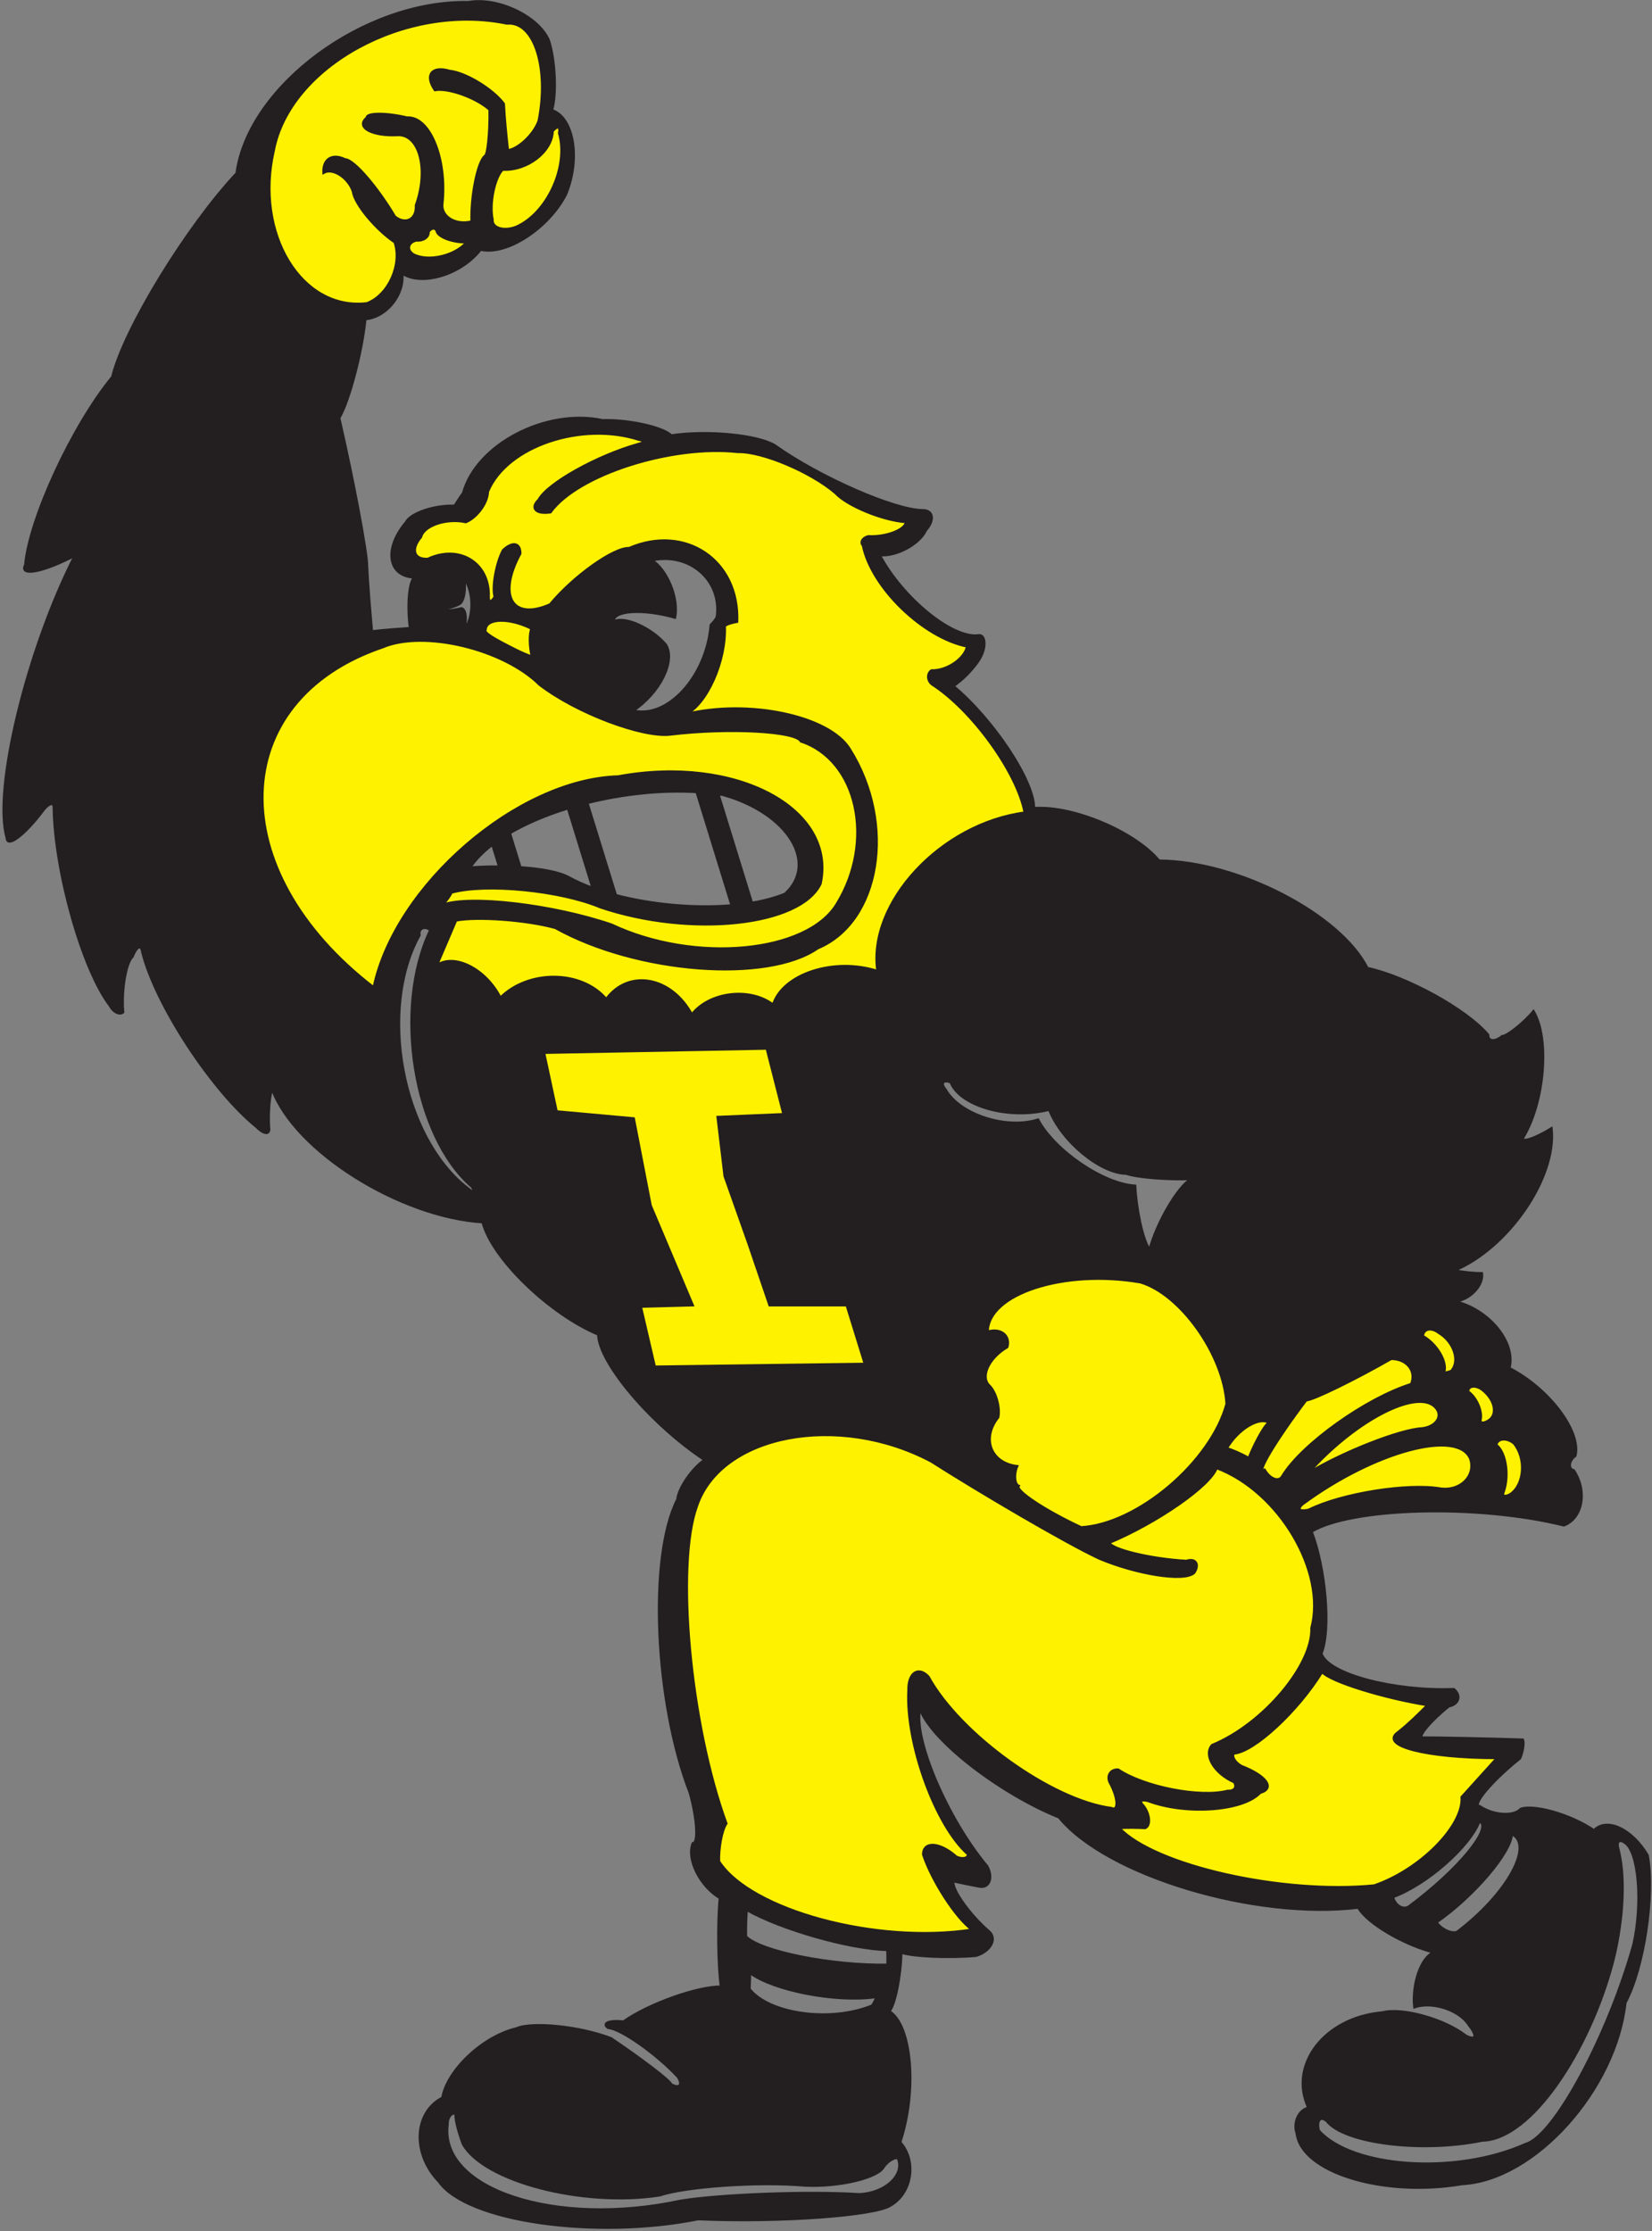
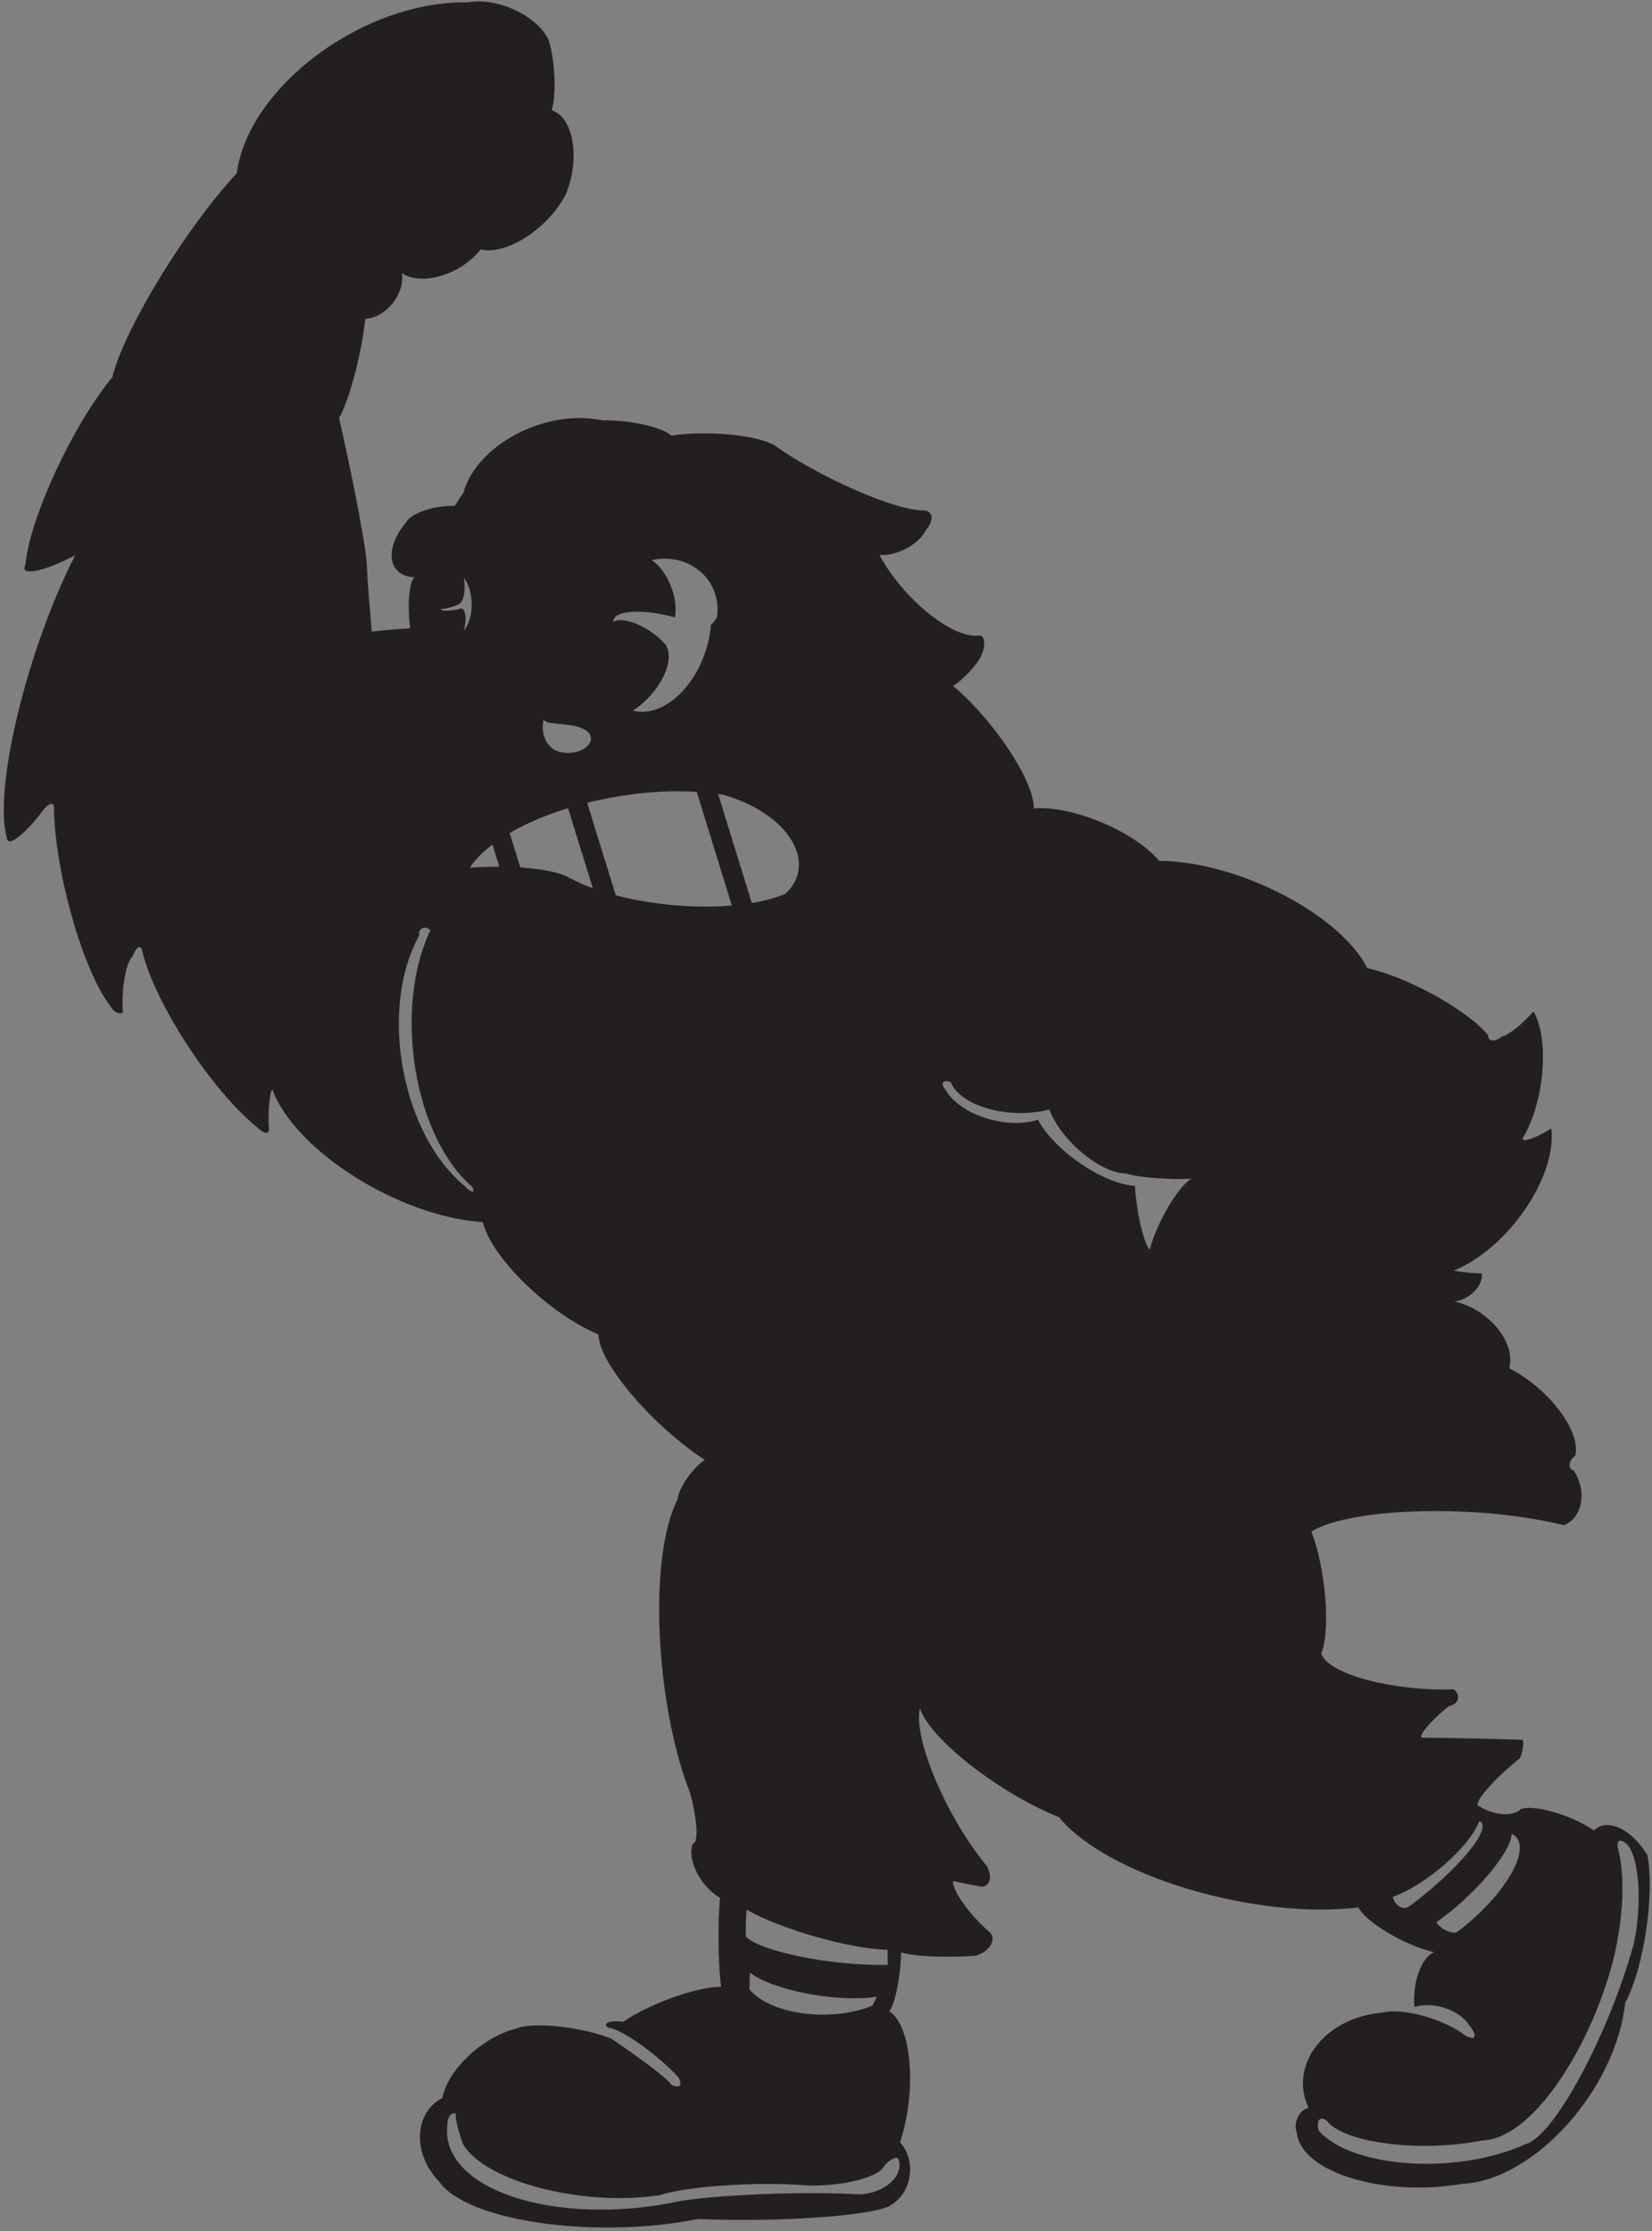
<svg xmlns="http://www.w3.org/2000/svg" width="625pt" height="844pt" viewBox="0 0 625 844" version="1.1">
  <rect x="0" y="0" width="625" height="844" fill="#808080" stroke="none" />
  <g id="surface1">
    <path style=" stroke:none;fill-rule:evenodd;fill:rgb(13.699%,12.199%,12.5%);fill-opacity:1;" d="M 175.277 186.531 C 180.289 168.148 206.656 154.41 228.008 159.051 C 237.914 158.727 251.059 161.727 253.914 164.797 C 267.559 162.727 286.562 164.586 293.062 168.512 C 309.992 180.586 338.422 193.016 349.062 193.086 C 353.008 193.031 353.66 196.742 350.18 200.641 C 348.09 205.516 339.27 210.621 332.727 209.926 C 341.543 226.496 360.668 242 370.414 240.375 C 372.551 240.281 373.109 244.184 371.16 248.172 C 369.395 251.887 364.012 257.457 360.574 259.5 C 375.695 272.078 391.301 295.43 391.137 305.801 C 405.855 304.664 429.426 314.664 438.496 325.664 C 468.172 325.781 506.977 345.836 517.281 366.258 C 531.949 369.414 554.602 381.672 562.953 391.512 C 562.914 394.09 565.535 394.309 568.371 392.016 C 569.844 392.18 576.066 387.484 580.156 382.629 C 586.344 393.117 584.223 416.996 576.262 430.266 C 575.027 432.559 580.484 430.922 586.926 426.938 C 588.996 445.453 570.426 472.383 549.996 480.676 C 550.262 480.676 555.566 481.734 560.609 481.738 C 561.203 486.512 555.766 491.82 550.262 492.348 C 562.961 495.16 573.598 507.652 570.98 517.609 C 585.582 525.035 598.242 541.242 595.965 550.695 C 593.375 552.578 593.109 555.762 595.367 556.293 C 600.605 564.188 598.617 574.398 591.652 576.988 C 559.082 568.895 511.191 570.223 496.137 579.375 C 501.441 593.105 503.562 616.586 499.852 625.539 C 502.371 633.434 527.574 639.934 549.996 639.074 C 552.848 641.395 551.918 644.711 548.137 645.441 C 541.086 651.051 536.133 657.164 538.078 657.387 C 544.445 657.367 563.551 657.766 576.109 658.184 C 576.551 659.066 576.215 662.441 575.031 665.145 C 563.891 674.09 556.465 683.207 559.84 683.375 C 565.156 686.922 572.754 687.258 575.367 684.387 C 579.926 682.617 593.77 686.16 603.051 692.488 C 608.031 687.344 617.652 692.238 623.309 701.941 C 626.008 716.797 621.957 744.48 614.867 757.648 C 611.324 790.395 580.602 824.832 553.086 826.184 C 523.379 831.246 492.316 821.793 490.629 806.938 C 489.234 803.176 491.359 798.133 495.074 797.469 C 487.445 781.219 501.109 763.309 522.934 761.387 C 530.629 759.398 546.547 763.906 554.508 770.141 C 558.352 772.199 559.148 770.207 555.832 766.164 C 552.383 760.523 542.301 756.941 535.137 759.266 C 534.211 750.574 537.656 740.359 542.566 738.566 C 531.422 735.848 517.094 727.492 513.91 721.59 C 474.855 726.363 418.598 709.469 400.68 687.469 C 378.145 678.395 351.988 658.121 348.039 646.281 C 345.332 657.426 358.18 687.758 373.422 706.023 C 375.68 710.137 374.371 714.191 370.762 713.676 C 367.465 713.078 364.027 712.348 360.59 711.613 C 360.062 714.992 367.027 724.555 373.941 730.543 C 377.285 733.141 375.059 737.969 369.301 739.824 C 358.828 740.758 344.77 740.094 340.922 738.57 C 340.773 747.574 338.48 758.922 336.352 760.887 C 344.867 765.906 347.047 790.789 340.5 810.434 C 346.723 817.254 345.191 829.367 337.008 834.227 C 331.551 838.102 295.32 840.828 264.105 839.465 C 225.418 847.211 176.637 840.445 166.105 825.277 C 155.898 814.746 156.664 799.141 167.414 793.629 C 169.215 783.207 182.637 770.438 195.352 767.434 C 201.137 764.816 219.254 766.562 231.148 771.145 C 242.332 778.66 253.785 787.328 253.836 788.566 C 256.984 790.27 258.531 788.93 256.52 785.68 C 248.109 776.703 234.801 767.414 230.105 767.105 C 227.68 765.453 230.465 764.215 235.883 764.836 C 245.531 757.973 264.207 751.473 272.82 751.629 C 271.688 743.477 271.48 727.176 272.41 717.992 C 264.98 713.633 259.742 703.371 262.141 697.371 C 264.426 697.395 263.73 687.875 261.059 678.242 C 247.805 644.211 245.273 588.844 256.332 567.238 C 256.777 562.809 262.039 555.379 266.629 552.281 C 246.82 539.281 226.598 515.758 226.391 504.82 C 207.766 497.027 185.996 475.879 182.641 462.309 C 151.262 460.387 111.539 435.395 103.023 412.094 C 101.996 413.281 101.379 420.535 101.688 426.285 C 102.262 429.289 100.051 429.289 97.09 426.285 C 80.309 412.754 58.684 379.852 53.844 359.953 C 53.445 357.102 51.586 358.031 50.129 361.812 C 47.484 364.32 45.82 374.934 46.523 382.922 C 45.277 383.977 42.914 382.891 41.668 380.492 C 31.223 366.918 20.742 329.641 20.41 305.562 C 20.457 303.219 18.422 303.836 16.43 306.359 C 9.664 315.512 2.68 320.906 2.633 316.973 C -2.699 298.926 10.301 245.414 28.445 210.051 C 16.656 216.32 7.215 218.18 9.613 213.762 C 11.102 196.281 27.508 160.84 42.52 142.652 C 47.012 124.234 70.844 85.543 89.57 65.578 C 93.984 32.609 137.781 0.109 177.172 0.883 C 188.086 -1.129 203.406 5.988 207.508 15.121 C 209.984 22.395 210.602 35.707 208.746 41.742 C 217.027 44.375 219.656 60.16 214.008 73.625 C 207.43 86.395 191.488 96.766 181.816 94.363 C 174.465 103.883 159.449 108.371 152.102 103.344 C 153.027 111.469 146.219 119.98 138.172 120.676 C 136.934 133.289 131.98 152.016 128.266 158.133 C 133.684 181.578 138.945 209.594 138.789 214.16 C 139.203 222.207 139.926 230.562 140.645 238.922 C 145.91 238.305 150.551 237.992 155.195 237.684 C 154.023 229.215 154.77 219.934 156.871 218.387 C 146.91 218.078 145.055 207.809 153.652 197.602 C 155.324 194.199 164.355 191.105 171.965 191.414 C 173.039 190.012 173.863 188.363 175.277 186.531 Z M 205.672 272.285 C 206.988 274.492 215.191 273.094 220.84 275.848 C 227.375 279.031 221.266 285.945 213.102 284.668 C 207.84 284.477 204.125 278.359 205.672 272.285 Z M 177.746 328.289 C 179.781 325.191 182.699 322.238 186.309 319.48 L 188.906 327.895 C 184.691 327.859 180.77 328.016 177.746 328.289 Z M 192.824 315.148 C 199.133 311.461 206.699 308.262 214.922 305.727 L 224.273 336.016 C 220.965 334.809 217.941 333.465 215.305 332.004 C 211.379 329.82 204.23 328.664 196.848 328.176 Z M 222.152 303.711 C 235.547 300.355 250.125 298.75 263.594 299.559 L 276.867 342.562 C 262.656 343.785 246.445 342.23 232.957 338.703 Z M 271.695 300.363 C 272.301 300.449 272.902 300.539 273.5 300.637 C 298.367 307.652 309.719 326.637 297.027 338.191 C 293.301 339.703 289.035 340.832 284.43 341.613 Z M 166.809 230.367 C 168.246 230.484 171.863 229.512 173.668 228.512 C 175.477 227.703 176.312 222.836 175.43 218.504 C 179.461 223.664 179.461 233.77 175.43 238.711 C 176.59 234.793 176.312 230.574 174.598 230.184 C 170.355 231.246 166.602 231.34 166.809 230.367 Z M 434.926 472.871 C 437.715 462.426 445.605 448.961 450.715 445.941 C 442.637 446.332 430.234 445.453 426.082 443.938 C 416.512 443.891 401.672 431.879 396.98 419.723 C 381.797 423.676 363.34 418.5 359.68 409.371 C 356.797 408.297 355.527 409.664 357.727 412.301 C 363.242 421.82 380.723 427.387 392.688 423.629 C 398.938 435.297 417.297 447.895 429.402 448.629 C 429.793 456.828 432.137 468.938 434.926 472.871 Z M 246.516 211.902 C 260.867 208.746 273.242 219.512 271.262 233.434 C 270.75 234.531 269.855 235.492 268.961 236.457 C 267.309 256.062 252.453 272.156 239.449 268.855 C 249.613 262.199 255.703 249.922 251.832 243.887 C 246.414 237.539 236.199 232.898 232.02 235.219 C 231.816 230.73 243.371 230.215 255.34 233.566 C 256.785 226.086 252.246 215.461 246.516 211.902 Z M 559.676 688.93 C 556.043 698.637 539.672 712.984 526.926 717.625 C 527.695 720.754 530.543 722.609 532.832 721.434 C 552.012 707.266 565.125 691.055 559.676 688.93 Z M 571.898 693.754 C 571.797 700.668 557.559 717.383 543.422 727.188 C 545.176 730.023 549.512 731.777 551.266 730.902 C 570.25 716.559 580.566 697.781 571.898 693.754 Z M 614.703 697.031 C 619.938 700.238 621.625 719.48 618.078 735.52 C 608.371 770.207 587.949 808.188 577.23 811.141 C 550.98 822.957 511.648 820.258 498.906 806.078 C 497.918 802.301 499.363 800.238 501.941 802.301 C 508.496 810.816 537.902 814.426 560.758 809.73 C 579.395 809.398 601.355 775.477 610.105 742.34 C 612.141 734.629 616.012 714.812 612.23 699.621 C 611.344 696.598 612.543 695.508 614.703 697.031 Z M 175.832 448.844 L 176.48 449.223 C 152.047 429.855 143.012 381.973 158.66 353.773 C 158.078 350.988 161.098 350.059 162.84 351.914 C 148.676 381.516 156.57 430.039 178.625 448.961 C 180.004 451.379 178.582 451.504 175.832 448.844 Z M 335.719 737.605 C 321.789 737.375 295.168 729.789 282.477 722.441 C 282.141 725.832 282.141 729.219 282.141 732.602 C 287.609 738.266 314.562 743.734 335.852 743.344 C 335.785 741.457 335.914 739.57 335.719 737.605 Z M 331.164 755.453 C 316.27 757.555 292.543 752.965 283.703 746.273 C 283.641 748.098 283.574 750.312 283.508 752.523 C 291.273 762.145 314.414 765.172 329.992 758.773 C 331.414 756.594 331.961 754.902 331.164 755.453 Z M 169.273 803.645 C 166.117 828.34 210.305 842.82 257.652 832.609 C 271.668 830.305 305.242 828.875 325.027 830.16 C 334.672 829.805 342.242 823.09 339.887 816.73 C 339.348 815.621 336.375 816.922 334.332 819.613 C 332.48 823.762 317.734 827.375 304.602 826.742 C 286.926 825.18 259.387 827.133 249.523 830.453 C 220.48 834.926 183.156 825.215 175.188 811.082 C 173.34 806.281 172.016 800.621 172.5 799.559 C 170.57 798.965 169.16 801.344 169.273 803.645 " />
-     <path style="fill:none;stroke-width:10.001;stroke-linecap:butt;stroke-linejoin:miter;stroke:rgb(13.699%,12.199%,12.5%);stroke-opacity:1;stroke-miterlimit:22.926;" d="M 1752.773 6574.688 C 1802.891 6758.516 2066.562 6895.898 2280.078 6849.492 C 2379.141 6852.734 2510.586 6822.734 2539.141 6792.031 C 2675.586 6812.734 2865.625 6794.141 2930.625 6754.883 C 3099.922 6634.141 3384.219 6509.844 3490.625 6509.141 C 3530.078 6509.688 3536.602 6472.578 3501.797 6433.594 C 3480.898 6384.844 3392.695 6333.789 3327.266 6340.742 C 3415.43 6175.039 3606.68 6020 3704.141 6036.25 C 3725.508 6037.188 3731.094 5998.164 3711.602 5958.281 C 3693.945 5921.133 3640.117 5865.43 3605.742 5845 C 3756.953 5719.219 3913.008 5485.703 3911.367 5381.992 C 4058.555 5393.359 4294.258 5293.359 4384.961 5183.359 C 4681.719 5182.188 5069.766 4981.641 5172.812 4777.422 C 5319.492 4745.859 5546.016 4623.281 5629.531 4524.883 C 5629.141 4499.102 5655.352 4496.914 5683.711 4519.844 C 5698.438 4518.203 5760.664 4565.156 5801.562 4613.711 C 5863.438 4508.828 5842.227 4270.039 5762.617 4137.344 C 5750.273 4114.414 5804.844 4130.781 5869.258 4170.625 C 5889.961 3985.469 5704.258 3716.172 5499.961 3633.242 C 5502.617 3633.242 5555.664 3622.656 5606.094 3622.617 C 5612.031 3574.883 5557.656 3521.797 5502.617 3516.523 C 5629.609 3488.398 5735.977 3363.477 5709.805 3263.906 C 5855.82 3189.648 5982.422 3027.578 5959.648 2933.047 C 5933.75 2914.219 5931.094 2882.383 5953.672 2877.07 C 6006.055 2798.125 5986.172 2696.016 5916.523 2670.117 C 5590.82 2751.055 5111.914 2737.773 4961.367 2646.25 C 5014.414 2508.945 5035.625 2274.141 4998.516 2184.609 C 5023.711 2105.664 5275.742 2040.664 5499.961 2049.258 C 5528.477 2026.055 5519.18 1992.891 5481.367 1985.586 C 5410.859 1929.492 5361.328 1868.359 5380.781 1866.133 C 5444.453 1866.328 5635.508 1862.344 5761.094 1858.164 C 5765.508 1849.336 5762.148 1815.586 5750.312 1788.555 C 5638.906 1699.102 5564.648 1607.93 5598.398 1606.25 C 5651.562 1570.781 5727.539 1567.422 5753.672 1596.133 C 5799.258 1613.828 5937.695 1578.398 6030.508 1515.117 C 6080.312 1566.562 6176.523 1517.617 6233.086 1420.586 C 6260.078 1272.031 6219.57 995.195 6148.672 863.516 C 6113.242 536.055 5806.016 191.68 5530.859 178.164 C 5233.789 127.539 4923.164 222.07 4906.289 370.625 C 4892.344 408.242 4913.594 458.672 4950.742 465.312 C 4874.453 627.812 5011.094 806.914 5229.336 826.133 C 5306.289 846.016 5465.469 800.938 5545.078 738.594 C 5583.516 718.008 5591.484 737.93 5558.32 778.359 C 5523.828 834.766 5423.008 870.586 5351.367 847.344 C 5342.109 934.258 5376.562 1036.406 5425.664 1054.336 C 5314.219 1081.523 5170.938 1165.078 5139.102 1224.102 C 4748.555 1176.367 4185.977 1345.312 4006.797 1565.312 C 3781.445 1656.055 3519.883 1858.789 3480.391 1977.188 C 3453.32 1865.742 3581.797 1562.422 3734.219 1379.766 C 3756.797 1338.633 3743.711 1298.086 3707.617 1303.242 C 3674.648 1309.219 3640.273 1316.523 3605.898 1323.867 C 3600.625 1290.078 3670.273 1194.453 3739.414 1134.57 C 3772.852 1108.594 3750.586 1060.312 3693.008 1041.758 C 3588.281 1032.422 3447.695 1039.062 3409.219 1054.297 C 3407.734 964.258 3384.805 850.781 3363.516 831.133 C 3448.672 780.938 3470.469 532.109 3405 335.664 C 3467.227 267.461 3451.914 146.328 3370.078 97.734 C 3315.508 58.984 2953.203 31.719 2641.055 45.352 C 2254.18 -32.109 1766.367 35.547 1661.055 187.227 C 1558.984 292.539 1566.641 448.594 1674.141 503.711 C 1692.148 607.93 1826.367 735.625 1953.516 765.664 C 2011.367 791.836 2192.539 774.375 2311.484 728.555 C 2423.32 653.398 2537.852 566.719 2538.359 554.336 C 2569.844 537.305 2585.312 550.703 2565.195 583.203 C 2481.094 672.969 2348.008 765.859 2301.055 768.945 C 2276.797 785.469 2304.648 797.852 2358.828 791.641 C 2455.312 860.273 2642.07 925.273 2728.203 923.711 C 2716.875 1005.234 2714.805 1168.242 2724.102 1260.078 C 2649.805 1303.672 2597.422 1406.289 2621.406 1466.289 C 2644.258 1466.055 2637.305 1561.25 2610.586 1657.578 C 2478.047 1997.891 2452.734 2551.562 2563.32 2767.617 C 2567.773 2811.914 2620.391 2886.211 2666.289 2917.188 C 2468.203 3047.188 2265.977 3282.422 2263.906 3391.797 C 2077.656 3469.727 1859.961 3681.211 1826.406 3816.914 C 1512.617 3836.133 1115.391 4086.055 1030.234 4319.062 C 1019.961 4307.188 1013.789 4234.648 1016.875 4177.148 C 1022.617 4147.109 1000.508 4147.109 970.898 4177.148 C 803.086 4312.461 586.836 4641.484 538.438 4840.469 C 534.453 4868.984 515.859 4859.688 501.289 4821.875 C 474.844 4796.797 458.203 4690.664 465.234 4610.781 C 452.773 4600.234 429.141 4611.094 416.68 4635.078 C 312.227 4770.82 207.422 5143.594 204.102 5384.375 C 204.57 5407.812 184.219 5401.641 164.297 5376.406 C 96.641 5284.883 26.797 5230.938 26.328 5270.273 C -26.992 5450.742 103.008 5985.859 284.453 6339.492 C 166.562 6276.797 72.148 6258.203 96.133 6302.383 C 111.016 6477.188 275.078 6831.602 425.195 7013.477 C 470.117 7197.656 708.438 7584.57 895.703 7784.219 C 939.844 8113.906 1377.812 8438.906 1771.719 8431.172 C 1880.859 8451.289 2034.062 8380.117 2075.078 8288.789 C 2099.844 8216.055 2106.016 8082.93 2087.461 8022.578 C 2170.273 7996.25 2196.562 7838.398 2140.078 7703.75 C 2074.297 7576.055 1914.883 7472.344 1818.164 7496.367 C 1744.648 7401.172 1594.492 7356.289 1521.016 7406.562 C 1530.273 7325.312 1462.188 7240.195 1381.719 7233.242 C 1369.336 7107.109 1319.805 6919.844 1282.656 6858.672 C 1336.836 6624.219 1389.453 6344.062 1387.891 6298.398 C 1392.031 6217.93 1399.258 6134.375 1406.445 6050.781 C 1459.102 6056.953 1505.508 6060.078 1551.953 6063.164 C 1540.234 6147.852 1547.695 6240.664 1568.711 6256.133 C 1469.102 6259.219 1450.547 6361.914 1536.523 6463.984 C 1553.242 6498.008 1643.555 6528.945 1719.648 6525.859 C 1730.391 6539.883 1738.633 6556.367 1752.773 6574.688 Z M 2056.719 5717.148 C 2069.883 5695.078 2151.914 5709.062 2208.398 5681.523 C 2273.75 5649.688 2212.656 5580.547 2131.016 5593.32 C 2078.398 5595.234 2041.25 5656.406 2056.719 5717.148 Z M 1777.461 5157.109 C 1797.812 5188.086 1826.992 5217.617 1863.086 5245.195 L 1889.062 5161.055 C 1846.914 5161.406 1807.695 5159.844 1777.461 5157.109 Z M 1928.242 5288.516 C 1991.328 5325.391 2066.992 5357.383 2149.219 5382.734 L 2242.734 5079.844 C 2209.648 5091.914 2179.414 5105.352 2153.047 5119.961 C 2113.789 5141.797 2042.305 5153.359 1968.477 5158.242 Z M 2221.523 5402.891 C 2355.469 5436.445 2501.25 5452.5 2635.938 5444.414 L 2768.672 5014.375 C 2626.562 5002.148 2464.453 5017.695 2329.57 5052.969 Z M 2716.953 5436.367 C 2723.008 5435.508 2729.023 5434.609 2735 5433.633 C 2983.672 5363.477 3097.188 5173.633 2970.273 5058.086 C 2933.008 5042.969 2890.352 5031.68 2844.297 5023.867 Z M 1668.086 6136.328 C 1682.461 6135.156 1718.633 6144.883 1736.68 6154.883 C 1754.766 6162.969 1763.125 6211.641 1754.297 6254.961 C 1794.609 6203.359 1794.609 6102.305 1754.297 6052.891 C 1765.898 6092.07 1763.125 6134.258 1745.977 6138.164 C 1703.555 6127.539 1666.016 6126.602 1668.086 6136.328 Z M 4349.258 3711.289 C 4377.148 3815.742 4456.055 3950.391 4507.148 3980.586 C 4426.367 3976.68 4302.344 3985.469 4260.82 4000.625 C 4165.117 4001.094 4016.719 4121.211 3969.805 4242.773 C 3817.969 4203.242 3633.398 4255 3596.797 4346.289 C 3567.969 4357.031 3555.273 4343.359 3577.266 4316.992 C 3632.422 4221.797 3807.227 4166.133 3926.875 4203.711 C 3989.375 4087.031 4172.969 3961.055 4294.023 3953.711 C 4297.93 3871.719 4321.367 3750.625 4349.258 3711.289 Z M 2465.156 6320.977 C 2608.672 6352.539 2732.422 6244.883 2712.617 6105.664 C 2707.5 6094.688 2698.555 6085.078 2689.609 6075.43 C 2673.086 5879.375 2524.531 5718.438 2394.492 5751.445 C 2496.133 5818.008 2557.031 5940.781 2518.32 6001.133 C 2464.141 6064.609 2361.992 6111.016 2320.195 6087.812 C 2318.164 6132.695 2433.711 6137.852 2553.398 6104.336 C 2567.852 6179.141 2522.461 6285.391 2465.156 6320.977 Z M 5596.758 1550.703 C 5560.43 1453.633 5396.719 1310.156 5269.258 1263.75 C 5276.953 1232.461 5305.43 1213.906 5328.32 1225.664 C 5520.117 1367.344 5651.25 1529.453 5596.758 1550.703 Z M 5718.984 1502.461 C 5717.969 1433.32 5575.586 1266.172 5434.219 1168.125 C 5451.758 1139.766 5495.117 1122.227 5512.656 1130.977 C 5702.5 1274.414 5805.664 1462.188 5718.984 1502.461 Z M 6147.031 1469.688 C 6199.375 1437.617 6216.25 1245.195 6180.781 1084.805 C 6083.711 737.93 5879.492 358.125 5772.305 328.594 C 5509.805 210.43 5116.484 237.422 4989.062 379.219 C 4979.18 416.992 4993.633 437.617 5019.414 416.992 C 5084.961 331.836 5379.023 295.742 5607.578 342.695 C 5793.945 346.016 6013.555 685.234 6101.055 1016.602 C 6121.406 1093.711 6160.117 1291.875 6122.305 1443.789 C 6113.438 1474.023 6125.43 1484.922 6147.031 1469.688 Z M 1758.32 3951.562 L 1764.805 3947.773 C 1520.469 4141.445 1430.117 4620.273 1586.602 4902.266 C 1580.781 4930.117 1610.977 4939.414 1628.398 4920.859 C 1486.758 4624.844 1565.703 4139.609 1786.25 3950.391 C 1800.039 3926.211 1785.82 3924.961 1758.32 3951.562 Z M 3357.188 1063.945 C 3217.891 1066.25 2951.68 1142.109 2824.766 1215.586 C 2821.406 1181.68 2821.406 1147.812 2821.406 1113.984 C 2876.094 1057.344 3145.625 1002.656 3358.516 1006.562 C 3357.852 1025.43 3359.141 1044.297 3357.188 1063.945 Z M 3311.641 885.469 C 3162.695 864.453 2925.43 910.352 2837.031 977.266 C 2836.406 959.023 2835.742 936.875 2835.078 914.766 C 2912.734 818.555 3144.141 788.281 3299.922 852.266 C 3314.141 874.062 3319.609 890.977 3311.641 885.469 Z M 1692.734 403.555 C 1661.172 156.602 2103.047 11.797 2576.523 113.906 C 2716.68 136.953 3052.422 151.25 3250.273 138.398 C 3346.719 141.953 3422.422 209.102 3398.867 272.695 C 3393.477 283.789 3363.75 270.781 3343.32 243.867 C 3324.805 202.383 3177.344 166.25 3046.016 172.578 C 2869.258 188.203 2593.867 168.672 2495.234 135.469 C 2204.805 90.742 1831.562 187.852 1751.875 329.18 C 1733.398 377.188 1720.156 433.789 1725 444.414 C 1705.703 450.352 1691.602 426.562 1692.734 403.555 Z M 1692.734 403.555 " transform="matrix(0.1,0,0,-0.1,0,844)" />
-     <path style=" stroke:none;fill-rule:evenodd;fill:rgb(100%,94.899%,0%);fill-opacity:1;" d="M 201.336 248.52 C 200.332 244.797 200.258 239.438 201.188 237.801 C 192.734 233.539 183.93 233.727 183.652 238.172 C 182.746 239.078 185.871 241.07 190.629 243.547 C 193.68 245.133 197.273 247.094 201.336 248.52 Z M 387.766 307.477 C 356.059 311.586 328.199 341.57 332.047 367.438 C 315.465 362.066 296.098 368.566 292.516 380.172 C 283.824 373.406 268.305 375.266 261.738 383.887 C 253.91 369.363 237.727 366.574 229.367 378.051 C 220.082 366.973 199.918 366.84 189.305 377.52 C 183.664 366.379 171.594 360.539 165.16 365.316 L 172.5 348.156 C 180.379 346.586 199.312 347.945 210.137 350.977 C 240.887 368.113 290.254 371.949 309.371 358.648 C 332.934 348.82 339.121 311.676 321.48 283.508 C 313.812 270.805 282.922 264.391 259.203 270.297 C 267.25 266.699 274.77 250.098 274.133 236.719 C 275.566 235.809 277.195 235.48 278.82 235.156 C 279.699 211.914 259.191 198.242 238.004 207.422 C 232.34 207.129 217.105 217.871 208.121 228.711 C 193.812 235.012 188.055 225.535 196.793 209.375 C 196.742 205.176 193.715 204.98 190.348 208.203 C 187.953 212.598 186.102 221.777 187.223 225.781 C 185.918 228.02 184.738 228.02 184.82 225.824 C 185.328 213.051 173.859 205.883 161.883 211.488 C 156.535 211.824 155.211 207.848 159.234 203.113 C 160.34 198.691 169.098 195.863 176.215 197.453 C 179.887 196.039 184.395 190.734 184.527 185.957 C 191.758 168.578 220.281 159.293 241.84 166.324 C 244.004 166.59 243.918 167.473 241.309 168.094 C 225.965 172.426 207.125 182.863 203.809 189.141 C 200.582 192.191 202.793 194.578 208.23 193.738 C 218.711 179.324 254.352 168.18 279.16 170.922 C 288.445 170.656 307.02 178.617 316.129 186.488 C 320.328 191.086 333.508 196.746 342.84 197.453 C 342.617 200.461 335.277 203.289 328.512 202.938 C 326.484 203.438 325.348 205.09 326.535 206.328 C 329.734 222.219 349.34 241.203 365.949 244.504 C 365.117 249.09 358.434 253.84 352.418 253.691 C 350.82 254.73 350.746 257.406 352.715 258.891 C 367.477 268.359 384.742 291.754 387.766 307.477 Z M 144.766 244.781 C 85.441 264.926 83.773 329.352 141.422 373.637 C 149.5 335.016 195.73 294.91 233.887 293.797 C 278.262 285.535 316.508 305.773 310.383 334.273 C 302.863 350.242 261.457 354.695 227.203 343.184 C 212.07 336.781 183.66 333.996 170.758 337.613 C 169.969 339.367 168.637 340.891 167.305 342.414 C 177.445 338.559 209.164 342.273 231.309 349.844 C 262.738 364.703 305.598 360.703 316.742 341.844 C 331.098 318.344 324.672 287.629 303.027 280.41 C 301.168 276.555 275.738 275.125 253.309 277.84 C 243.023 278.91 218.449 269.91 204.164 258.98 C 190.66 245.555 160.516 238.125 144.766 244.781 Z M 191.781 8.84 C 153.605 0.895 109.441 25.039 103.457 57.129 C 96.285 88.34 113.93 117.746 138.848 114.805 C 147.129 111.633 152.238 100.027 149.371 91.59 C 142.254 86.793 134.207 77.195 133.586 72.398 C 131.883 67.289 126.004 63.27 122.441 65.281 C 122.211 60.172 125.77 58.004 130.492 60.328 C 133.973 60.402 143.105 71.395 149.371 81.996 C 153.398 85.168 157.73 83.156 157.422 77.66 C 162.375 63.965 158.66 50.5 150.301 51.039 C 140.785 51.504 134.438 48.102 138.848 44.539 C 138.617 42.762 145.891 42.605 154.016 44.539 C 162.527 43.996 169.031 59.941 167.328 76.73 C 166.477 81.609 171.895 85.477 178.473 83.852 C 178.16 74.488 180.637 61.641 183.422 59.09 C 184.508 59.164 185.434 50.344 185.281 41.445 C 180.02 36.801 169.492 33.086 164.539 34.016 C 160.672 28.289 163.457 24.883 170.113 26.895 C 176.148 27.516 186.363 33.707 190.543 39.277 C 190.852 45.367 191.473 51.145 192.09 56.922 C 195.883 56.535 201.918 51.117 203.852 45.777 C 207.801 26.121 202.383 7.859 191.781 8.84 Z M 190.16 64.113 C 199.449 64.613 208.879 57.328 209.02 49.539 C 211.07 47.324 212.113 47.789 211.594 50.344 C 215.246 63.113 207.008 80.758 195.34 85.863 C 190.754 87.664 185.996 86.387 186.285 83.078 C 184.953 76.926 187.156 66.941 190.16 64.113 Z M 156.363 96.293 C 162.027 99.223 172.184 96.879 176.676 91.605 C 171.539 91.738 165.723 89.715 165.258 87.355 C 164.711 85.922 163.105 86.09 162.055 87.691 C 162.348 89.59 160.07 91.191 157.5 90.895 C 154.297 91.656 153.621 94.523 156.363 96.293 Z M 205.754 398.215 L 290.129 396.621 L 296.496 421.562 L 271.555 422.625 L 274.207 444.91 C 277.215 453.402 280.223 461.895 283.23 470.383 L 291.188 493.73 L 320.375 493.73 L 327.273 516.02 L 247.676 517.078 L 242.367 494.262 L 262.004 493.73 L 246.086 456.055 L 239.715 423.156 L 210.531 420.504 Z M 274.738 689.836 C 261.016 652.277 255.445 592.02 263.594 569.73 C 272.777 542.598 317.145 534.137 352.332 552.809 C 370.492 564.367 402.684 583.352 415.891 589.543 C 429.82 595.426 448.188 598.52 451.797 594.906 C 453.848 591.734 452.223 589.414 448.855 590.574 C 435.391 589.82 420.535 586.223 419.605 583.609 C 437.828 576.008 458.027 561.961 460.23 555.285 C 484.027 564.227 501.906 594.637 496.219 615.879 C 496.758 629.809 478.031 652.25 458.605 660.223 C 455.355 663.859 459.383 670.824 466.965 674.152 C 468.203 676.164 466.965 677.711 464.488 677.555 C 453.965 680.266 432.914 676.086 423.012 669.508 C 420.051 669.34 418.441 672.062 420.234 674.91 C 423.266 680.785 423.145 685.363 420.48 684.066 C 398.023 681.156 363.258 656.285 351.191 634.324 C 347.418 630.305 343.582 632.902 343.77 639.52 C 342.676 659.473 353.988 690.699 366.227 701.422 C 366.504 703.016 364.145 703.586 361.754 702.441 C 355.609 696.93 349.32 696.5 349.324 701.582 C 352.551 711.363 361.73 725.719 367.883 730.062 C 331.773 735.672 283.949 722.828 271.953 704.176 C 271.789 699.352 272.965 692.418 274.738 689.836 Z M 423.32 691.484 C 436.734 705.828 485.02 716.766 519.895 713.359 C 537.398 707.367 553.828 690.652 553.043 679.867 C 557.52 674.914 561.996 669.961 566.473 665.008 C 539.969 665.008 521.539 660.438 529.039 655.293 C 533.137 652.055 536.66 648.531 540.184 645.008 C 523.898 642.434 503.324 636.148 500.18 632.434 C 491.109 647.223 474.395 662.793 466.75 663.293 C 465.82 664.438 467.109 666.723 469.609 668.148 C 479.035 671.793 482.465 676.508 476.75 678.152 C 470.32 685.078 448.895 686.652 434.465 681.297 C 431.855 680.5 430.648 681.336 432.551 683.145 C 434.992 686.312 435.348 690.645 433.227 691.484 C 430.16 691.367 426.738 691.25 423.32 691.484 Z M 431.438 485.035 C 446.664 489.492 463.004 512.516 464.113 531.082 C 458.25 552.859 430.676 576.574 409.031 577.859 C 395.816 571.715 383.961 564 385.316 562.145 C 383.746 561.43 383.461 557.715 384.746 554.715 C 375.031 553.57 371.031 544.43 377.602 536.145 C 378.316 532.641 376.887 527.07 374.461 524.426 C 370.672 521.215 373.672 513.926 381.031 509.57 C 382.246 505.426 378.676 502.281 373.602 503.855 C 373.672 489.355 402.676 480.066 431.438 485.035 Z M 480.367 538.309 C 479.379 537.691 475.418 544.371 472.449 551.672 C 469.789 550.062 465.707 548.332 464.035 547.961 C 468.305 540.598 476.594 535.523 480.367 538.309 Z M 485.227 558.383 C 492.574 546.309 516.926 528.945 533.93 523.652 C 536.047 518.605 532.227 513.961 526.293 514.016 C 513.086 521.598 496.992 529.543 494.102 529.699 C 482.648 544.863 474.602 558.277 478.418 556.113 C 480.43 559.516 483.836 560.961 485.227 558.383 Z M 494.781 557.41 C 513.176 536.625 537.586 524.422 543.598 533 C 545.809 536.051 543.156 539.855 537.938 540.43 C 529.98 540.781 508.047 549.273 494.781 557.41 Z M 492.656 569.082 C 519.898 548.965 551.734 540.383 556.336 551.926 C 558.395 558.344 552.594 564.301 544.816 563.18 C 532.742 561.09 507.672 564.961 495.133 571.227 C 491.73 571.965 490.488 571.113 492.656 569.082 Z M 546.328 519.035 C 547.539 515.164 543.508 508.391 538.266 505.484 C 538.465 502.504 541.609 502.02 544.395 504.195 C 550.117 507.621 552.539 514.961 549.07 518.711 C 547.094 519.355 545.887 519.68 546.328 519.035 Z M 560.039 537.262 C 560.887 533.992 558.547 528.59 555.359 526.453 C 555.359 524.277 557.941 523.793 560.523 525.484 C 565.805 529.438 566.855 535.406 562.941 537.582 C 561.41 538.512 559.957 538.59 560.039 537.262 Z M 568.695 564.664 C 571.059 558.383 569.707 549.359 565.996 546.621 C 566.57 544.035 569.957 543.711 572.781 545.969 C 577.418 551.574 576.855 561.332 571.652 565.164 C 569.758 566.453 568.062 566.133 568.695 564.664 " />
    <path style="fill:none;stroke-width:10.001;stroke-linecap:butt;stroke-linejoin:miter;stroke:rgb(13.699%,12.199%,12.5%);stroke-opacity:1;stroke-miterlimit:22.926;" d="M 2013.359 5954.805 C 2003.32 5992.031 2002.578 6045.625 2011.875 6061.992 C 1927.344 6104.609 1839.297 6102.734 1836.523 6058.281 C 1827.461 6049.219 1858.711 6029.297 1906.289 6004.531 C 1936.797 5988.672 1972.734 5969.062 2013.359 5954.805 Z M 3877.656 5365.234 C 3560.586 5324.141 3281.992 5024.297 3320.469 4765.625 C 3154.648 4819.336 2960.977 4754.336 2925.156 4638.281 C 2838.242 4705.938 2683.047 4687.344 2617.383 4601.133 C 2539.102 4746.367 2377.266 4774.258 2293.672 4659.492 C 2200.82 4770.273 1999.18 4771.602 1893.047 4664.805 C 1836.641 4776.211 1715.938 4834.609 1651.602 4786.836 L 1725 4958.438 C 1803.789 4974.141 1993.125 4960.547 2101.367 4930.234 C 2408.867 4758.867 2902.539 4720.508 3093.711 4853.516 C 3329.336 4951.797 3391.211 5323.242 3214.805 5604.922 C 3138.125 5731.953 2829.219 5796.094 2592.031 5737.031 C 2672.5 5773.008 2747.695 5939.023 2741.328 6072.812 C 2755.664 6081.914 2771.953 6085.195 2788.203 6088.438 C 2796.992 6320.859 2591.914 6457.578 2380.039 6365.781 C 2323.398 6368.711 2171.055 6261.289 2081.211 6152.891 C 1938.125 6089.883 1880.547 6184.648 1967.93 6346.25 C 1967.422 6388.242 1937.148 6390.195 1903.477 6357.969 C 1879.531 6314.023 1861.016 6222.227 1872.227 6182.188 C 1859.18 6159.805 1847.383 6159.805 1848.203 6181.758 C 1853.281 6309.492 1738.594 6381.172 1618.828 6325.117 C 1565.352 6321.758 1552.109 6361.523 1592.344 6408.867 C 1603.398 6453.086 1690.977 6481.367 1762.148 6465.469 C 1798.867 6479.609 1843.945 6532.656 1845.273 6580.43 C 1917.578 6754.219 2202.812 6847.07 2418.398 6776.758 C 2440.039 6774.102 2439.18 6765.273 2413.086 6759.062 C 2259.648 6715.742 2071.25 6611.367 2038.086 6548.594 C 2005.82 6518.086 2027.93 6494.219 2082.305 6502.617 C 2187.109 6646.758 2543.516 6758.203 2791.602 6730.781 C 2884.453 6733.438 3070.195 6653.828 3161.289 6575.117 C 3203.281 6529.141 3335.078 6472.539 3428.398 6465.469 C 3426.172 6435.391 3352.773 6407.109 3285.117 6410.625 C 3264.844 6405.625 3253.477 6389.102 3265.352 6376.719 C 3297.344 6217.812 3493.398 6027.969 3659.492 5994.961 C 3651.172 5949.102 3584.336 5901.602 3524.18 5903.086 C 3508.203 5892.695 3507.461 5865.938 3527.148 5851.094 C 3674.766 5756.406 3847.422 5522.461 3877.656 5365.234 Z M 1447.656 5992.188 C 854.414 5790.742 837.734 5146.484 1414.219 4703.633 C 1495 5089.844 1957.305 5490.898 2338.867 5502.031 C 2782.617 5584.648 3165.078 5382.266 3103.828 5097.266 C 3028.633 4937.578 2614.57 4893.047 2272.031 5008.164 C 2120.703 5072.188 1836.602 5100.039 1707.578 5063.867 C 1699.688 5046.328 1686.367 5031.094 1673.047 5015.859 C 1774.453 5054.414 2091.641 5017.266 2313.086 4941.562 C 2627.383 4792.969 3055.977 4832.969 3167.422 5021.562 C 3310.977 5256.562 3246.719 5563.711 3030.273 5635.898 C 3011.68 5674.453 2757.383 5688.75 2533.086 5661.602 C 2430.234 5650.898 2184.492 5740.898 2041.641 5850.195 C 1906.602 5984.453 1605.156 6058.75 1447.656 5992.188 Z M 1917.812 8351.602 C 1536.055 8431.055 1094.414 8189.609 1034.57 7868.711 C 962.852 7556.602 1139.297 7262.539 1388.477 7291.953 C 1471.289 7323.672 1522.383 7439.727 1493.711 7524.102 C 1422.539 7572.07 1342.07 7668.047 1335.859 7716.016 C 1318.828 7767.109 1260.039 7807.305 1224.414 7787.188 C 1222.109 7838.281 1257.695 7859.961 1304.922 7836.719 C 1339.727 7835.977 1431.055 7726.055 1493.711 7620.039 C 1533.984 7588.32 1577.305 7608.438 1574.219 7663.398 C 1623.75 7800.352 1586.602 7935 1503.008 7929.609 C 1407.852 7924.961 1344.375 7958.984 1388.477 7994.609 C 1386.172 8012.383 1458.906 8013.945 1540.156 7994.609 C 1625.273 8000.039 1690.312 7840.586 1673.281 7672.695 C 1664.766 7623.906 1718.945 7585.234 1784.727 7601.484 C 1781.602 7695.117 1806.367 7823.594 1834.219 7849.102 C 1845.078 7848.359 1854.336 7936.562 1852.812 8025.547 C 1800.195 8071.992 1694.922 8109.141 1645.391 8099.844 C 1606.719 8157.109 1634.57 8191.172 1701.133 8171.055 C 1761.484 8164.844 1863.633 8102.93 1905.43 8047.227 C 1908.516 7986.328 1914.727 7928.555 1920.898 7870.781 C 1958.828 7874.648 2019.18 7928.828 2038.516 7982.227 C 2078.008 8178.789 2023.828 8361.406 1917.812 8351.602 Z M 1901.602 7798.867 C 1994.492 7793.867 2088.789 7866.719 2090.195 7944.609 C 2110.703 7966.758 2121.133 7962.109 2115.938 7936.562 C 2152.461 7808.867 2070.078 7632.422 1953.398 7581.367 C 1907.539 7563.359 1859.961 7576.133 1862.852 7609.219 C 1849.531 7670.742 1871.562 7770.586 1901.602 7798.867 Z M 1563.633 7477.07 C 1620.273 7447.773 1721.836 7471.211 1766.758 7523.945 C 1715.391 7522.617 1657.227 7542.852 1652.578 7566.445 C 1647.109 7580.781 1631.055 7579.102 1620.547 7563.086 C 1623.477 7544.102 1600.703 7528.086 1575 7531.055 C 1542.969 7523.438 1536.211 7494.766 1563.633 7477.07 Z M 2057.539 4457.852 L 2901.289 4473.789 L 2964.961 4224.375 L 2715.547 4213.75 L 2742.07 3990.898 C 2772.148 3905.977 2802.227 3821.055 2832.305 3736.172 L 2911.875 3502.695 L 3203.75 3502.695 L 3272.734 3279.805 L 2476.758 3269.219 L 2423.672 3497.383 L 2620.039 3502.695 L 2460.859 3879.453 L 2397.148 4208.438 L 2105.312 4234.961 Z M 2747.383 1541.641 C 2610.156 1917.227 2554.453 2519.805 2635.938 2742.695 C 2727.773 3014.023 3171.445 3098.633 3523.32 2911.914 C 3704.922 2796.328 4026.836 2606.484 4158.906 2544.57 C 4298.203 2485.742 4481.875 2454.805 4517.969 2490.938 C 4538.477 2522.656 4522.227 2545.859 4488.555 2534.258 C 4353.906 2541.797 4205.352 2577.773 4196.055 2603.906 C 4378.281 2679.922 4580.273 2820.391 4602.305 2887.148 C 4840.273 2797.734 5019.062 2493.633 4962.188 2281.211 C 4967.578 2141.914 4780.312 1917.5 4586.055 1837.773 C 4553.555 1801.406 4593.828 1731.758 4669.648 1698.477 C 4682.031 1678.359 4669.648 1662.891 4644.883 1664.453 C 4539.648 1637.344 4329.141 1679.141 4230.117 1744.922 C 4200.508 1746.602 4184.414 1719.375 4202.344 1690.898 C 4232.656 1632.148 4231.445 1586.367 4204.805 1599.336 C 3980.234 1628.438 3632.578 1877.148 3511.914 2096.758 C 3474.18 2136.953 3435.82 2110.977 3437.695 2044.805 C 3426.758 1845.273 3539.883 1533.008 3662.266 1425.781 C 3665.039 1409.844 3641.445 1404.141 3617.539 1415.586 C 3556.094 1470.703 3493.203 1475 3493.242 1424.18 C 3525.508 1326.367 3617.305 1182.812 3678.828 1139.375 C 3317.734 1083.281 2839.492 1211.719 2719.531 1398.242 C 2717.891 1446.484 2729.648 1515.82 2747.383 1541.641 Z M 4233.203 1525.156 C 4367.344 1381.719 4850.195 1272.344 5198.945 1306.406 C 5373.984 1366.328 5538.281 1533.477 5530.43 1641.328 C 5575.195 1690.859 5619.961 1740.391 5664.727 1789.922 C 5399.688 1789.922 5215.391 1835.625 5290.391 1887.07 C 5331.367 1919.453 5366.602 1954.688 5401.836 1989.922 C 5238.984 2015.664 5033.242 2078.516 5001.797 2115.664 C 4911.094 1967.773 4743.945 1812.07 4667.5 1807.07 C 4658.203 1795.625 4671.094 1772.773 4696.094 1758.516 C 4790.352 1722.07 4824.648 1674.922 4767.5 1658.477 C 4703.203 1589.219 4488.945 1573.477 4344.648 1627.031 C 4318.555 1635 4306.484 1626.641 4325.508 1608.555 C 4349.922 1576.875 4353.477 1533.555 4332.266 1525.156 C 4301.602 1526.328 4267.383 1527.5 4233.203 1525.156 Z M 4314.375 3589.648 C 4466.641 3545.078 4630.039 3314.844 4641.133 3129.18 C 4582.5 2911.406 4306.758 2674.258 4090.312 2661.406 C 3958.164 2722.852 3839.609 2800 3853.164 2818.555 C 3837.461 2825.703 3834.609 2862.852 3847.461 2892.852 C 3750.312 2904.297 3710.312 2995.703 3776.016 3078.555 C 3783.164 3113.594 3768.867 3169.297 3744.609 3195.742 C 3706.719 3227.852 3736.719 3300.742 3810.312 3344.297 C 3822.461 3385.742 3786.758 3417.188 3736.016 3401.445 C 3736.719 3546.445 4026.758 3639.336 4314.375 3589.648 Z M 4803.672 3056.914 C 4793.789 3063.086 4754.18 2996.289 4724.492 2923.281 C 4697.891 2939.375 4657.07 2956.68 4640.352 2960.391 C 4683.047 3034.023 4765.938 3084.766 4803.672 3056.914 Z M 4852.266 2856.172 C 4925.742 2976.914 5169.258 3150.547 5339.297 3203.477 C 5360.469 3253.945 5322.266 3300.391 5262.93 3299.844 C 5130.859 3224.023 4969.922 3144.57 4941.016 3143.008 C 4826.484 2991.367 4746.016 2857.227 4784.18 2878.867 C 4804.297 2844.844 4838.359 2830.391 4852.266 2856.172 Z M 4947.812 2865.898 C 5131.758 3073.75 5375.859 3195.781 5435.977 3110 C 5458.086 3079.492 5431.562 3041.445 5379.375 3035.703 C 5299.805 3032.188 5080.469 2947.266 4947.812 2865.898 Z M 4926.562 2749.18 C 5198.984 2950.352 5517.344 3036.172 5563.359 2920.742 C 5583.945 2856.562 5525.938 2796.992 5448.164 2808.203 C 5327.422 2829.102 5076.719 2790.391 4951.328 2727.734 C 4917.305 2720.352 4904.883 2728.867 4926.562 2749.18 Z M 5463.281 3249.648 C 5475.391 3288.359 5435.078 3356.094 5382.656 3385.156 C 5384.648 3414.961 5416.094 3419.805 5443.945 3398.047 C 5501.172 3363.789 5525.391 3290.391 5490.703 3252.891 C 5470.938 3246.445 5458.867 3243.203 5463.281 3249.648 Z M 5600.391 3067.383 C 5608.867 3100.078 5585.469 3154.102 5553.594 3175.469 C 5553.594 3197.227 5579.414 3202.07 5605.234 3185.156 C 5658.047 3145.625 5668.555 3085.938 5629.414 3064.18 C 5614.102 3054.883 5599.57 3054.102 5600.391 3067.383 Z M 5686.953 2793.359 C 5710.586 2856.172 5697.07 2946.406 5659.961 2973.789 C 5665.703 2999.648 5699.57 3002.891 5727.812 2980.312 C 5774.18 2924.258 5768.555 2826.68 5716.523 2788.359 C 5697.578 2775.469 5680.625 2778.672 5686.953 2793.359 Z M 5686.953 2793.359 " transform="matrix(0.1,0,0,-0.1,0,844)" />
  </g>
</svg>